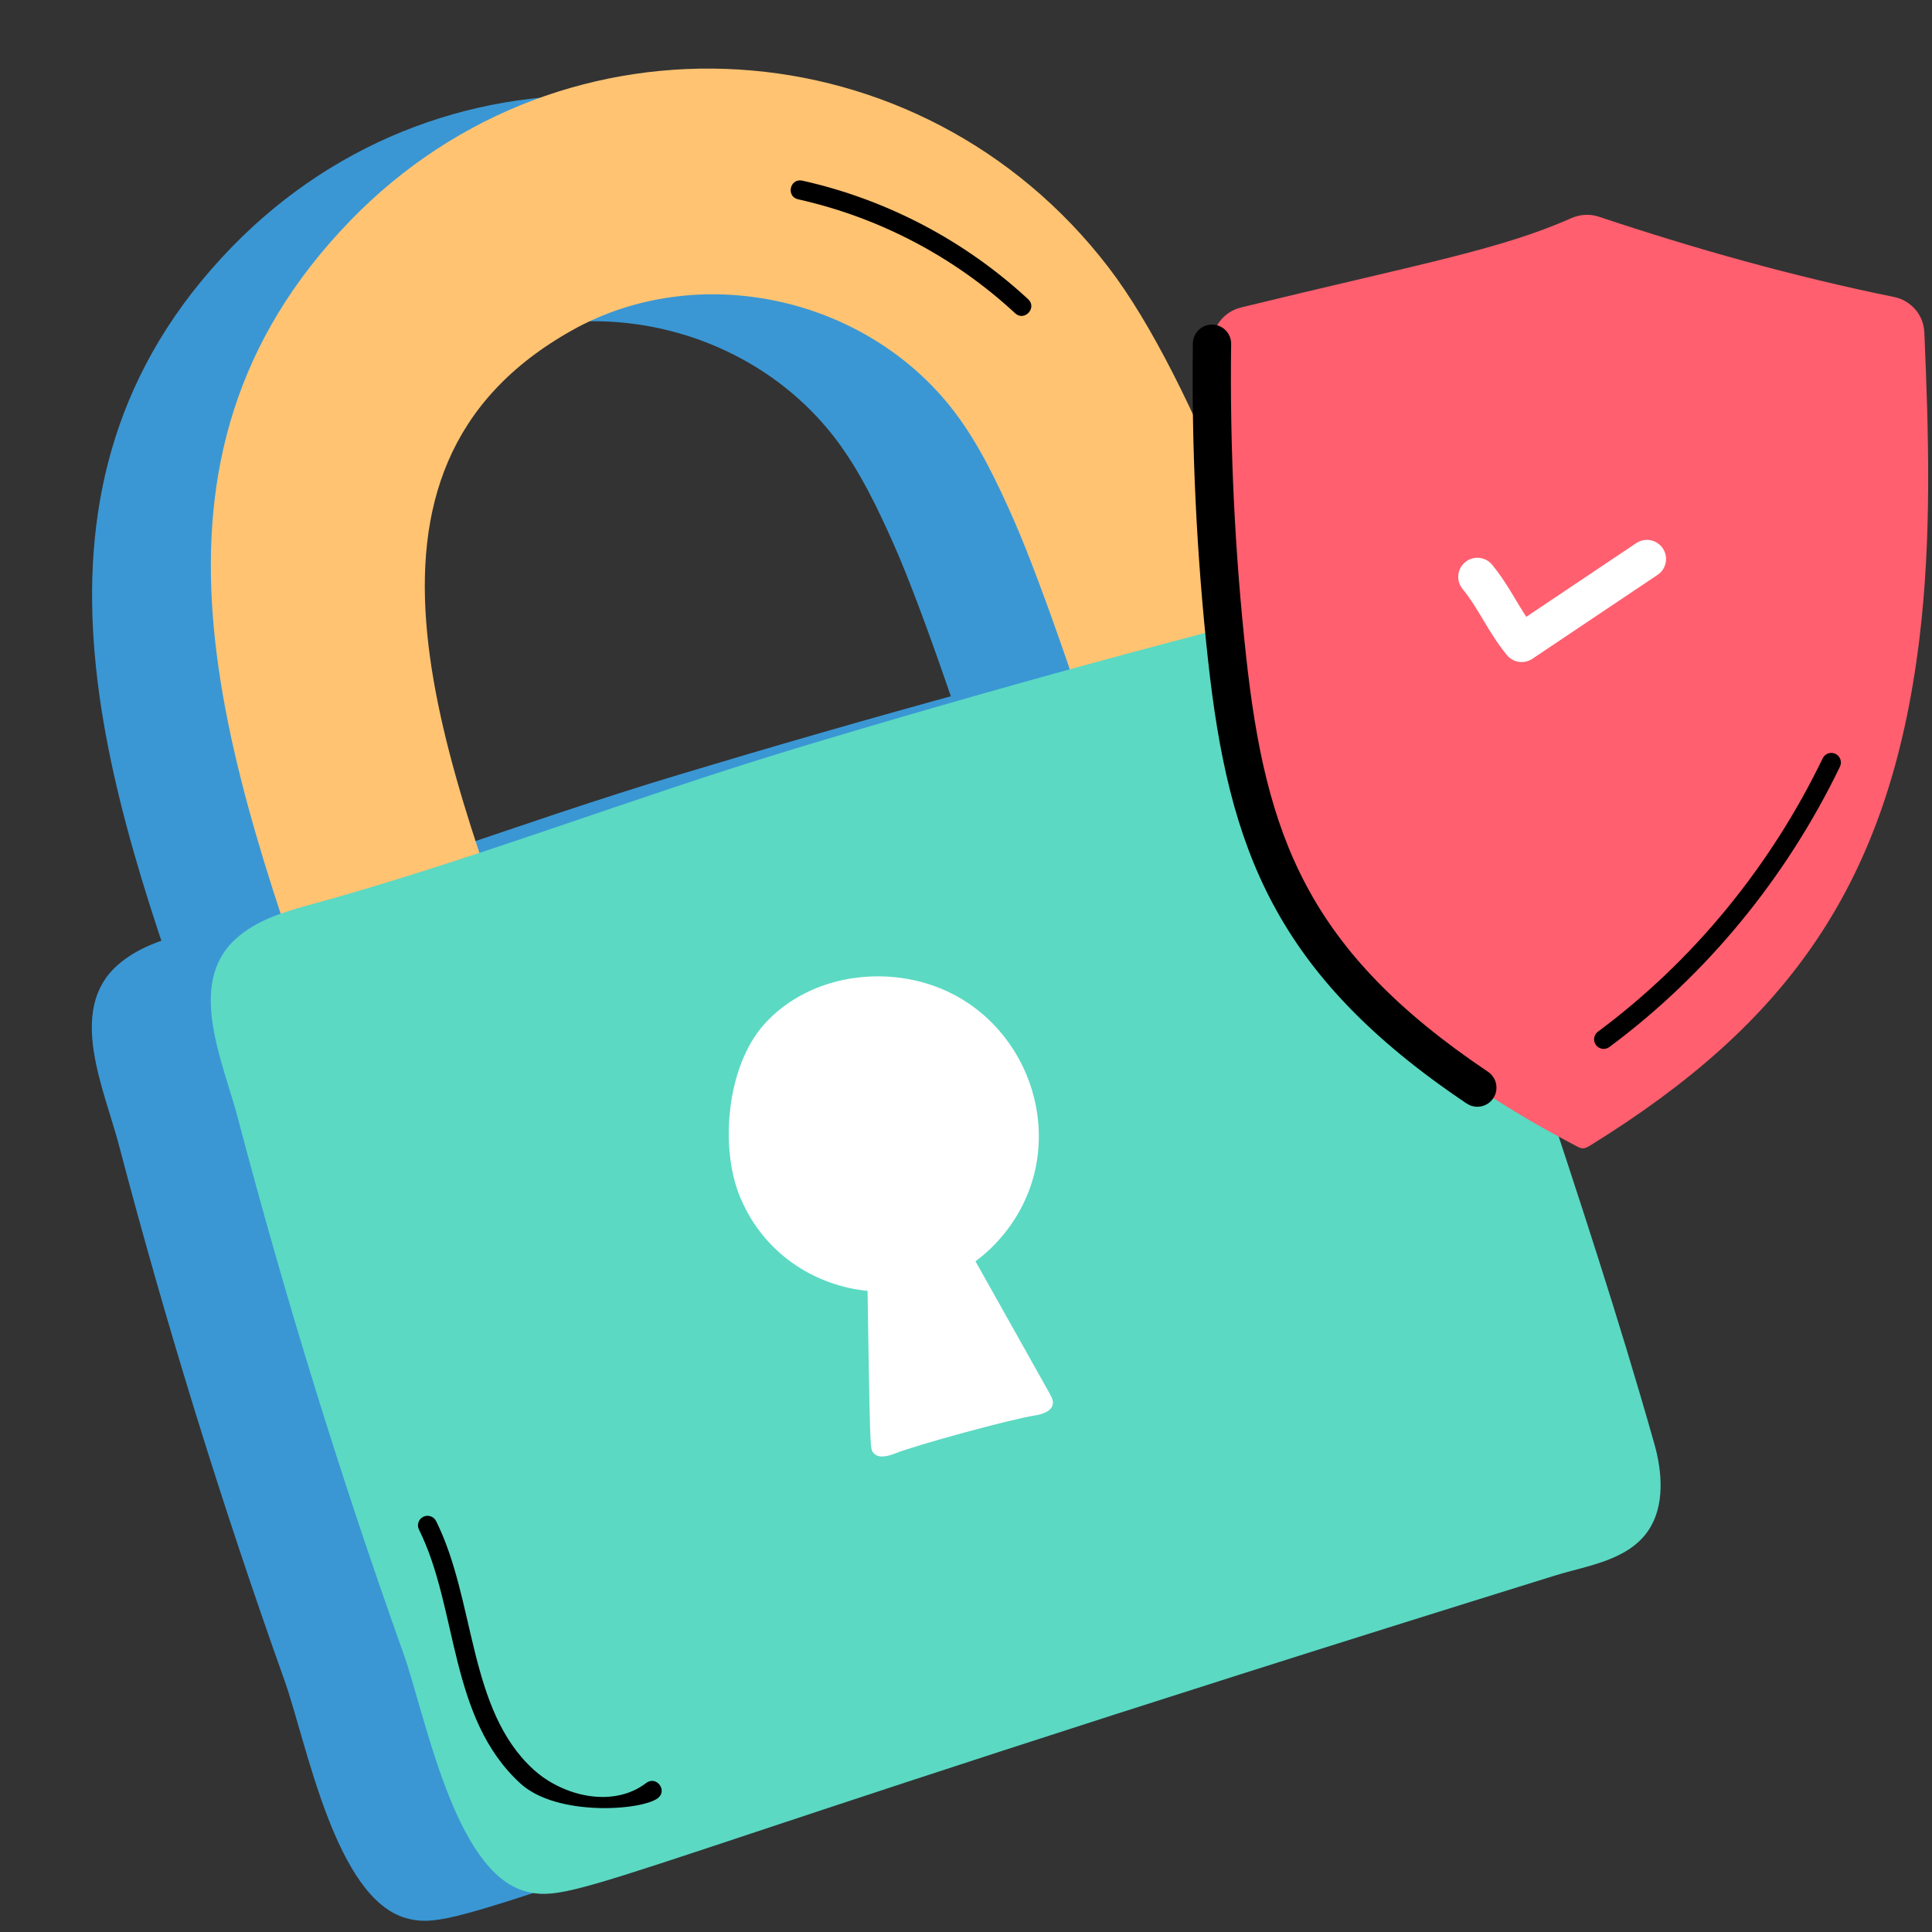
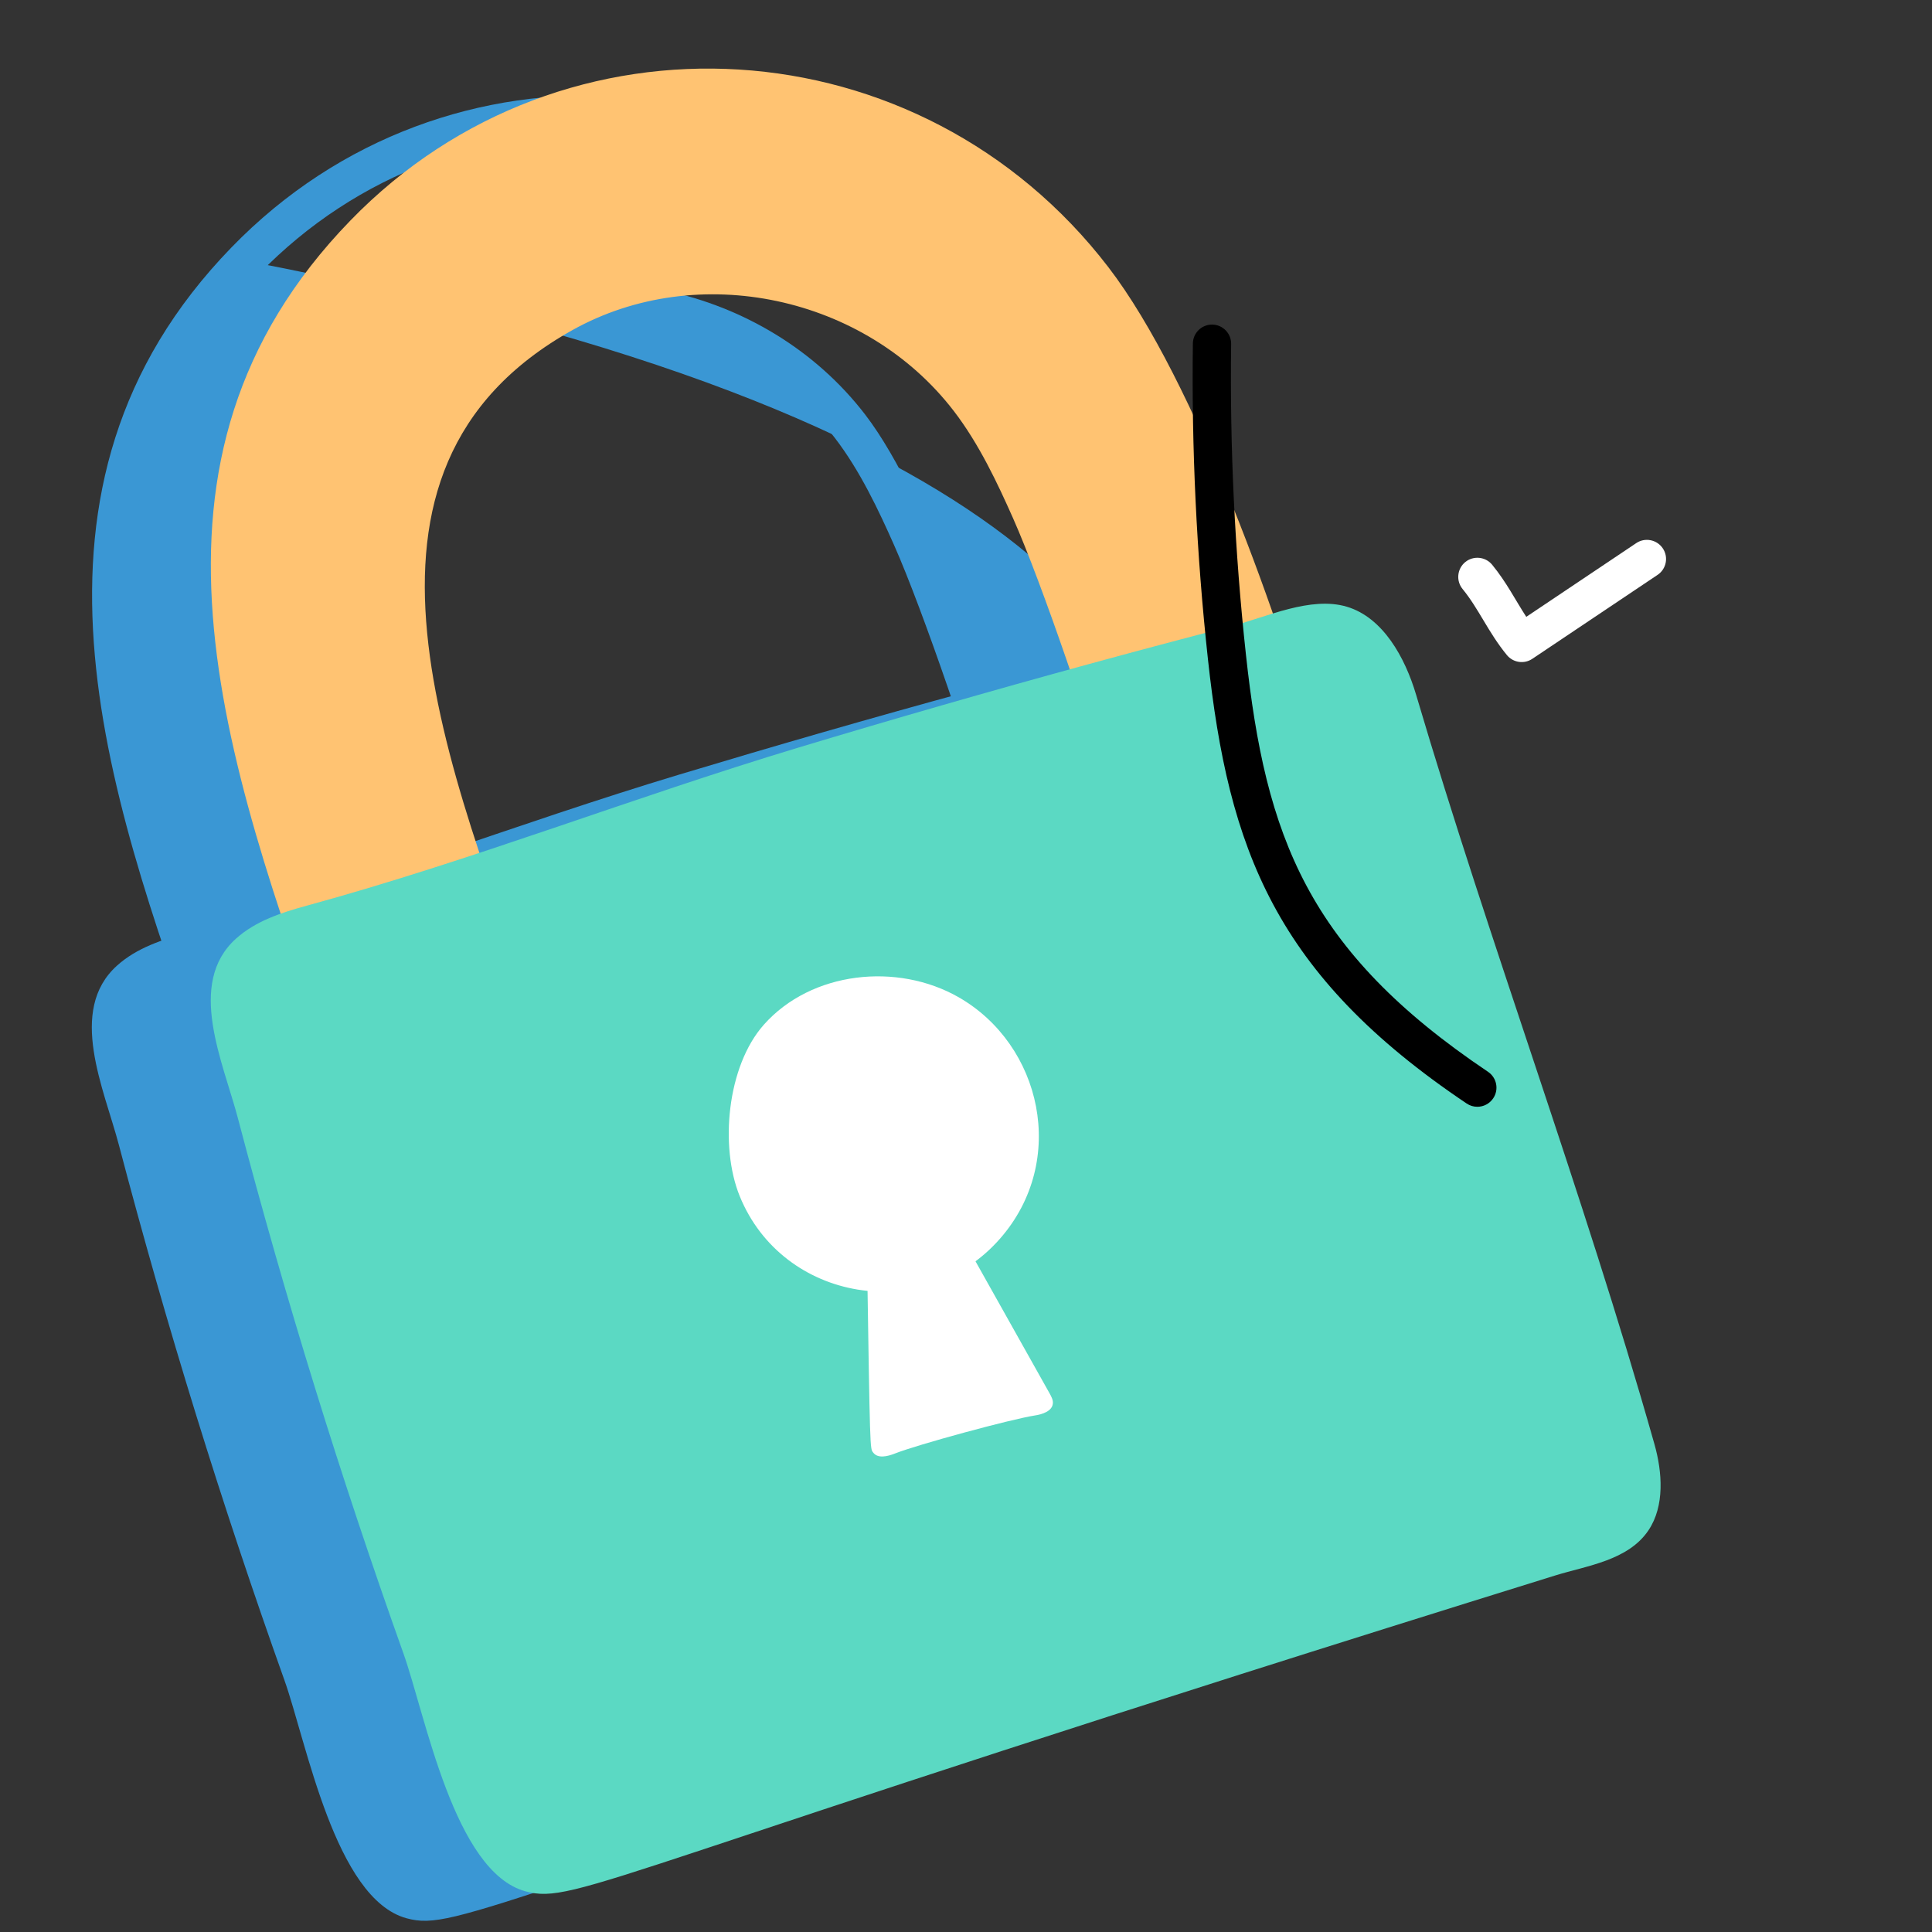
<svg xmlns="http://www.w3.org/2000/svg" width="800" zoomAndPan="magnify" viewBox="0 0 600 600" height="800" preserveAspectRatio="xMidYMid meet" version="1.2">
  <rect x="0" y="0" width="600" height="600" fill="#333333" stroke="none" />
  <g id="c4d2096273">
-     <path style=" stroke:none;fill-rule:nonzero;fill:#3a97d4;fill-opacity:1;" d="M 314.645 257.789 C 308.504 235.469 292.477 187.992 283.078 166.836 C 277.762 154.879 271.98 142.785 263.969 132.367 C 234.918 94.555 180.246 82.102 138.008 105.656 C 53.645 152.691 99.07 254.801 123.332 323.051 C 123.332 323.051 71.039 334 71.039 333.996 C 41.348 250.48 4.328 155.004 76.145 80.973 C 140.43 14.707 246.742 22.312 302.547 94.938 C 329.047 129.418 355.797 205.203 367.398 247.367 Z M 314.645 257.789 " />
+     <path style=" stroke:none;fill-rule:nonzero;fill:#3a97d4;fill-opacity:1;" d="M 314.645 257.789 C 308.504 235.469 292.477 187.992 283.078 166.836 C 277.762 154.879 271.98 142.785 263.969 132.367 C 234.918 94.555 180.246 82.102 138.008 105.656 C 53.645 152.691 99.07 254.801 123.332 323.051 C 123.332 323.051 71.039 334 71.039 333.996 C 41.348 250.48 4.328 155.004 76.145 80.973 C 329.047 129.418 355.797 205.203 367.398 247.367 Z M 314.645 257.789 " />
    <path style=" stroke:none;fill-rule:nonzero;fill:#3a97d4;fill-opacity:1;" d="M 67.172 340.871 L 62.801 328.582 C 33.18 245.508 -0.402 151.34 71.883 76.84 C 138.887 7.758 249.43 16.07 307.258 91.32 C 334.316 126.527 361.27 202.691 373.125 245.793 L 374.82 251.957 L 310.391 264.688 L 308.918 259.367 C 302.617 236.488 286.629 189.465 277.648 169.25 C 272.891 158.539 267.148 146.258 259.258 135.984 C 231.77 100.211 179.777 89.172 140.898 110.84 C 63.113 154.215 101.203 245.141 131.211 327.477 Z M 80.402 85.113 C 13.266 154.309 45.535 244.777 73.996 324.598 L 74.891 327.121 L 115.43 318.641 C 114.34 315.602 113.203 312.5 112.055 309.352 C 86.957 240.617 52.602 146.473 135.121 100.469 C 179.035 75.973 237.688 88.414 268.68 128.742 C 289.293 155.578 309.461 218.547 318.871 250.902 L 359.945 242.785 C 348.539 202.789 322.82 131.074 297.836 98.559 C 244.031 28.555 141.887 21.734 80.402 85.113 Z M 80.402 85.113 " />
    <path style=" stroke:none;fill-rule:nonzero;fill:#3a97d4;fill-opacity:1;" d="M 476.863 456.875 C 454.684 378.508 425.875 302.109 402.863 224.191 C 399.375 212.395 392.465 200.082 381.289 196.773 C 370.113 193.461 356.52 199.953 345.906 202.699 C 330.84 206.598 315.801 210.609 300.793 214.719 C 270.773 222.93 240.863 231.543 211.066 240.516 C 159.957 255.906 109.652 275.598 58.316 289.629 C 50.465 291.777 42.469 294.359 36.344 299.875 C 20.859 313.812 32.336 338.133 36.961 355.723 C 51.691 411.73 68.824 467.133 88.301 521.715 C 95.223 541.117 104.051 589.691 126.266 595.738 C 142.211 600.078 152.188 588.934 445.992 497.656 C 455.887 494.586 468.719 493.023 475.039 483.566 C 480.078 476.02 479.316 465.562 476.863 456.875 Z M 476.863 456.875 " />
    <path style=" stroke:none;fill-rule:nonzero;fill:#ffc372;fill-opacity:1;" d="M 351.586 249.426 C 345.445 227.105 329.418 179.629 320.02 158.473 C 314.707 146.516 308.922 134.422 300.914 124 C 271.859 86.191 217.188 73.738 174.949 97.293 C 90.59 144.328 136.012 246.434 160.273 314.688 C 160.273 314.688 107.98 325.637 107.98 325.633 C 78.289 242.117 41.27 146.641 113.086 72.609 C 177.371 6.344 283.684 13.949 339.488 86.574 C 365.988 121.055 392.738 196.836 404.34 239.004 Z M 351.586 249.426 " />
    <path style=" stroke:none;fill-rule:nonzero;fill:#ffc372;fill-opacity:1;" d="M 102.945 329.191 C 69.078 234.219 36.551 142.969 108.828 68.473 C 175.211 0.023 285.91 7.102 344.199 82.953 C 371.281 118.223 398.188 194.258 410.07 237.426 L 411.762 243.594 L 347.332 256.32 L 345.859 251 C 339.559 228.121 323.57 181.102 314.59 160.891 C 309.832 150.191 304.102 137.91 296.199 127.625 C 268.703 91.848 216.723 80.809 177.84 102.477 C 99.531 146.145 138.883 237.434 168.152 319.109 C 99.035 333.707 107.082 331.98 102.945 329.191 Z M 117.344 76.746 C 51.555 144.562 80.559 231.055 111.832 318.754 C 121.312 316.777 141.77 312.488 152.371 310.273 C 151.281 307.234 150.145 304.137 148.996 300.984 C 123.898 232.25 89.543 138.113 172.062 92.102 C 215.98 67.625 274.641 80.055 305.621 120.383 C 326.207 147.172 346.336 209.988 355.816 242.539 L 396.887 234.422 C 385.461 194.316 359.695 122.621 334.777 90.195 C 281.047 20.285 178.961 13.246 117.344 76.746 Z M 117.344 76.746 " />
    <path style=" stroke:none;fill-rule:nonzero;fill:#5bd9c3;fill-opacity:1;" d="M 513.805 448.512 C 491.625 370.145 462.82 293.746 439.805 215.828 C 436.32 204.031 429.406 191.719 418.234 188.41 C 407.055 185.098 393.461 191.59 382.852 194.336 C 367.781 198.234 352.742 202.246 337.734 206.355 C 307.715 214.566 277.805 223.18 248.008 232.152 C 196.898 247.543 146.594 267.234 95.258 281.266 C 87.406 283.414 79.41 285.996 73.285 291.508 C 57.801 305.445 69.281 329.77 73.906 347.359 C 88.633 403.363 105.766 458.77 125.242 513.352 C 132.164 532.754 140.992 581.328 163.211 587.375 C 179.152 591.715 189.129 580.57 482.934 489.293 C 492.828 486.223 505.66 484.66 511.98 475.203 C 517.02 467.656 516.258 457.199 513.805 448.512 Z M 513.805 448.512 " />
-     <path style=" stroke:none;fill-rule:nonzero;fill:#ff5f6e;fill-opacity:1;" d="M 496.527 67.297 C 526.582 77.336 557.148 85.906 588.191 92.227 C 593.484 93.305 597.387 97.789 597.621 103.184 C 598.984 134.938 599.926 166.805 596.098 198.328 C 586.801 274.938 554.793 318.047 493.887 355.719 C 492.488 356.586 491.621 357.004 490.02 356.168 C 451.043 335.852 413.332 308.02 395.598 267.801 C 378.609 229.281 375.848 148.633 376.398 106.742 C 376.469 101.398 380.211 96.758 385.402 95.488 C 440.074 82.133 465.832 77.605 487.867 67.797 C 490.613 66.574 493.68 66.344 496.527 67.297 Z M 496.527 67.297 " />
    <path style=" stroke:none;fill-rule:nonzero;fill:#000000;fill-opacity:1;" d="M 458.801 343.719 C 457.652 343.719 456.504 343.395 455.492 342.711 C 395.93 302.707 381.535 263.738 375.121 204.586 C 371.594 172.125 370.027 139.18 370.457 106.664 C 370.504 103.414 373.148 100.805 376.398 100.805 C 376.422 100.805 376.445 100.805 376.48 100.805 C 379.762 100.852 382.387 103.543 382.34 106.824 C 381.91 138.859 383.465 171.32 386.934 203.297 C 393.059 259.816 405.977 295.152 462.105 332.848 C 464.832 334.676 465.566 338.363 463.73 341.09 C 462.582 342.797 460.703 343.719 458.801 343.719 Z M 458.801 343.719 " />
    <path style=" stroke:none;fill-rule:nonzero;fill:#ffffff;fill-opacity:1;" d="M 297.703 309.695 C 323.492 324.453 331.723 360.477 310.609 384.625 C 287.008 411.617 243.098 404.312 229.73 371.484 C 223.469 356.109 225.77 331.152 237.195 318.258 C 251.98 301.57 278.723 298.836 297.703 309.695 Z M 297.703 309.695 " />
    <path style=" stroke:none;fill-rule:nonzero;fill:#ffffff;fill-opacity:1;" d="M 326.965 435.898 C 326.742 438.27 323.684 439.246 321.324 439.598 C 313.844 440.766 284.801 448.672 277.895 451.414 C 275.547 452.344 272.551 453.016 271.16 451.082 C 270.184 449.852 270.195 451.02 269.262 390.508 L 297.906 382.715 C 307.207 399.391 316.648 416.031 325.949 432.707 C 326.512 433.711 327.109 434.848 326.965 435.898 Z M 326.965 435.898 " />
    <path style=" stroke:none;fill-rule:nonzero;fill:#ffffff;fill-opacity:1;" d="M 467.977 203.438 C 462.176 196.363 459.289 189.121 454.219 182.922 C 452.141 180.387 452.512 176.645 455.043 174.562 C 457.582 172.492 461.316 172.852 463.406 175.391 C 467.883 180.848 470.711 186.543 474 191.562 L 508.16 168.664 C 510.863 166.84 514.562 167.566 516.395 170.293 C 518.23 173.02 517.5 176.711 514.773 178.535 L 475.879 204.602 C 473.316 206.324 469.906 205.785 467.977 203.438 Z M 467.977 203.438 " />
-     <path style=" stroke:none;fill-rule:nonzero;fill:#000000;fill-opacity:1;" d="M 161.645 553.895 C 139.297 533.504 142.352 499.617 130.117 475.031 C 129.387 473.566 129.98 471.785 131.453 471.055 C 132.914 470.332 134.703 470.914 135.434 472.387 C 147.766 497.137 145.285 530.914 165.645 549.512 C 174.73 557.812 190.336 561.66 200.688 553.715 C 203.871 551.344 207.391 556.059 204.305 558.426 C 199.281 562.285 172.938 564.211 161.645 553.895 Z M 161.645 553.895 " />
-     <path style=" stroke:none;fill-rule:nonzero;fill:#000000;fill-opacity:1;" d="M 495.641 324.547 C 494.664 323.227 494.941 321.367 496.254 320.391 C 525.656 298.578 549.789 269.223 566.055 235.5 C 566.773 234.016 568.562 233.395 570.023 234.121 C 571.508 234.832 572.125 236.609 571.418 238.086 C 554.719 272.668 529.961 302.777 499.805 325.16 C 498.492 326.129 496.645 325.875 495.641 324.547 Z M 495.641 324.547 " />
-     <path style=" stroke:none;fill-rule:nonzero;fill:#000000;fill-opacity:1;" d="M 315.262 97.289 C 296.352 79.758 273.039 67.523 247.863 61.898 C 244.07 61.047 245.254 55.285 249.164 56.098 C 275.363 61.953 299.609 74.688 319.301 92.926 C 322.191 95.609 318.133 99.953 315.262 97.289 Z M 315.262 97.289 " />
  </g>
</svg>